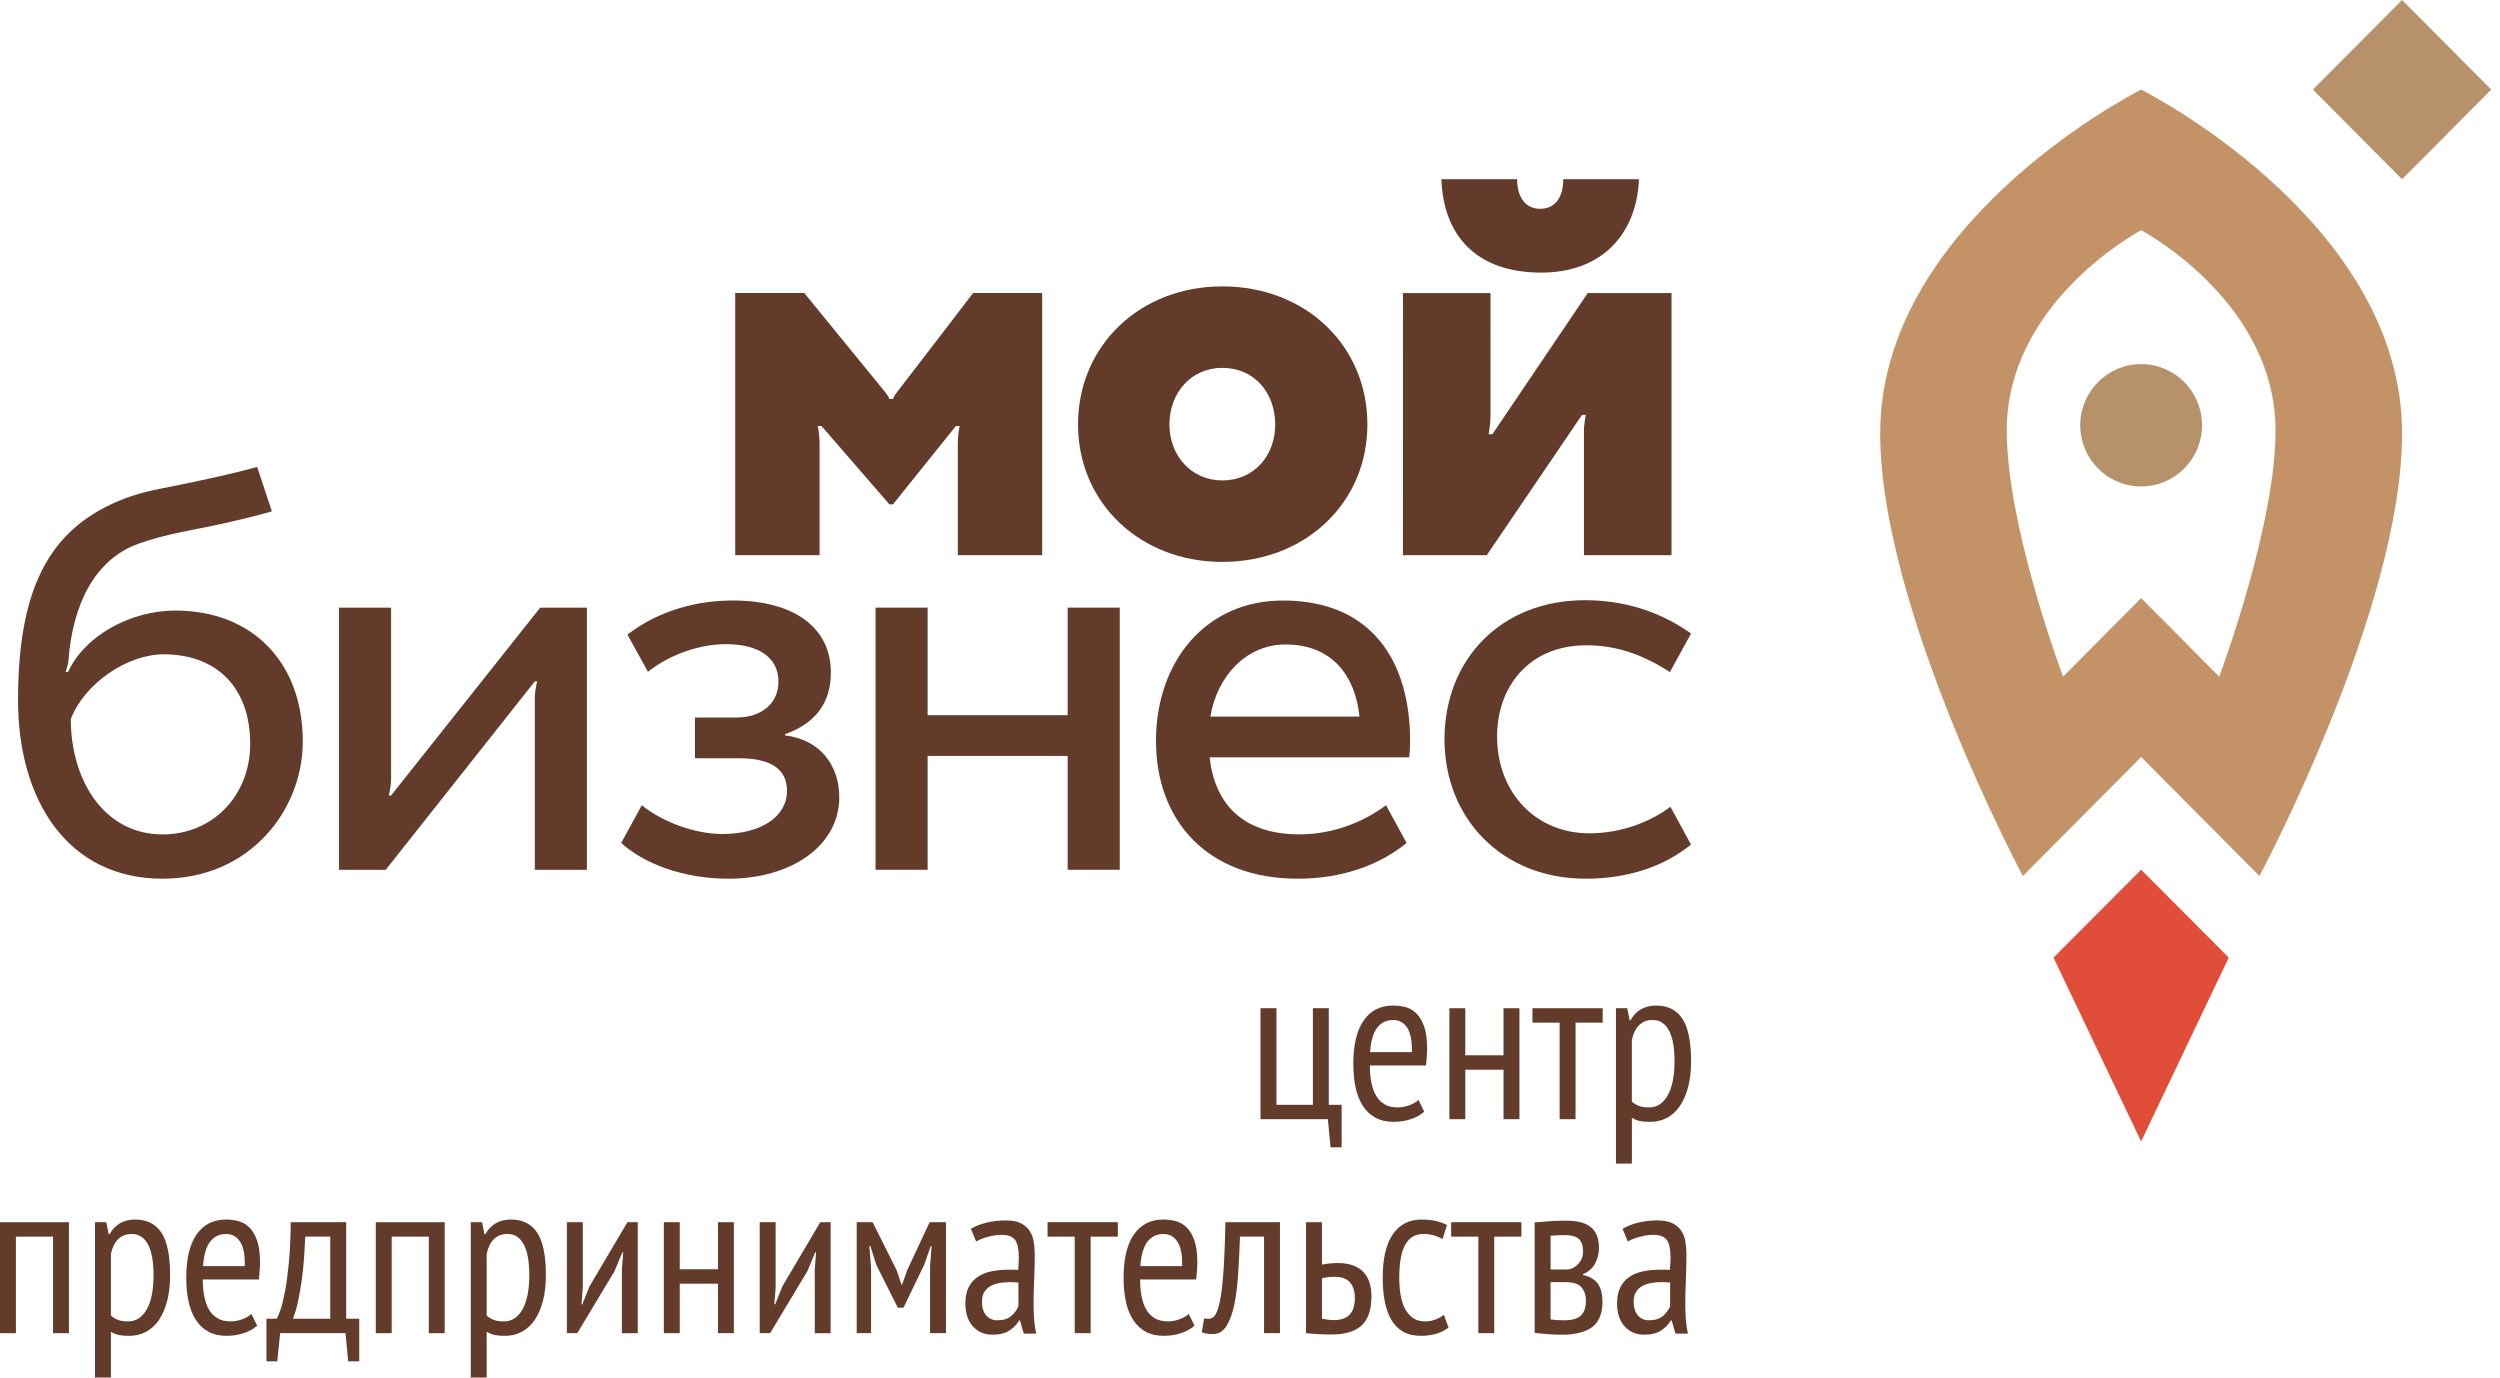
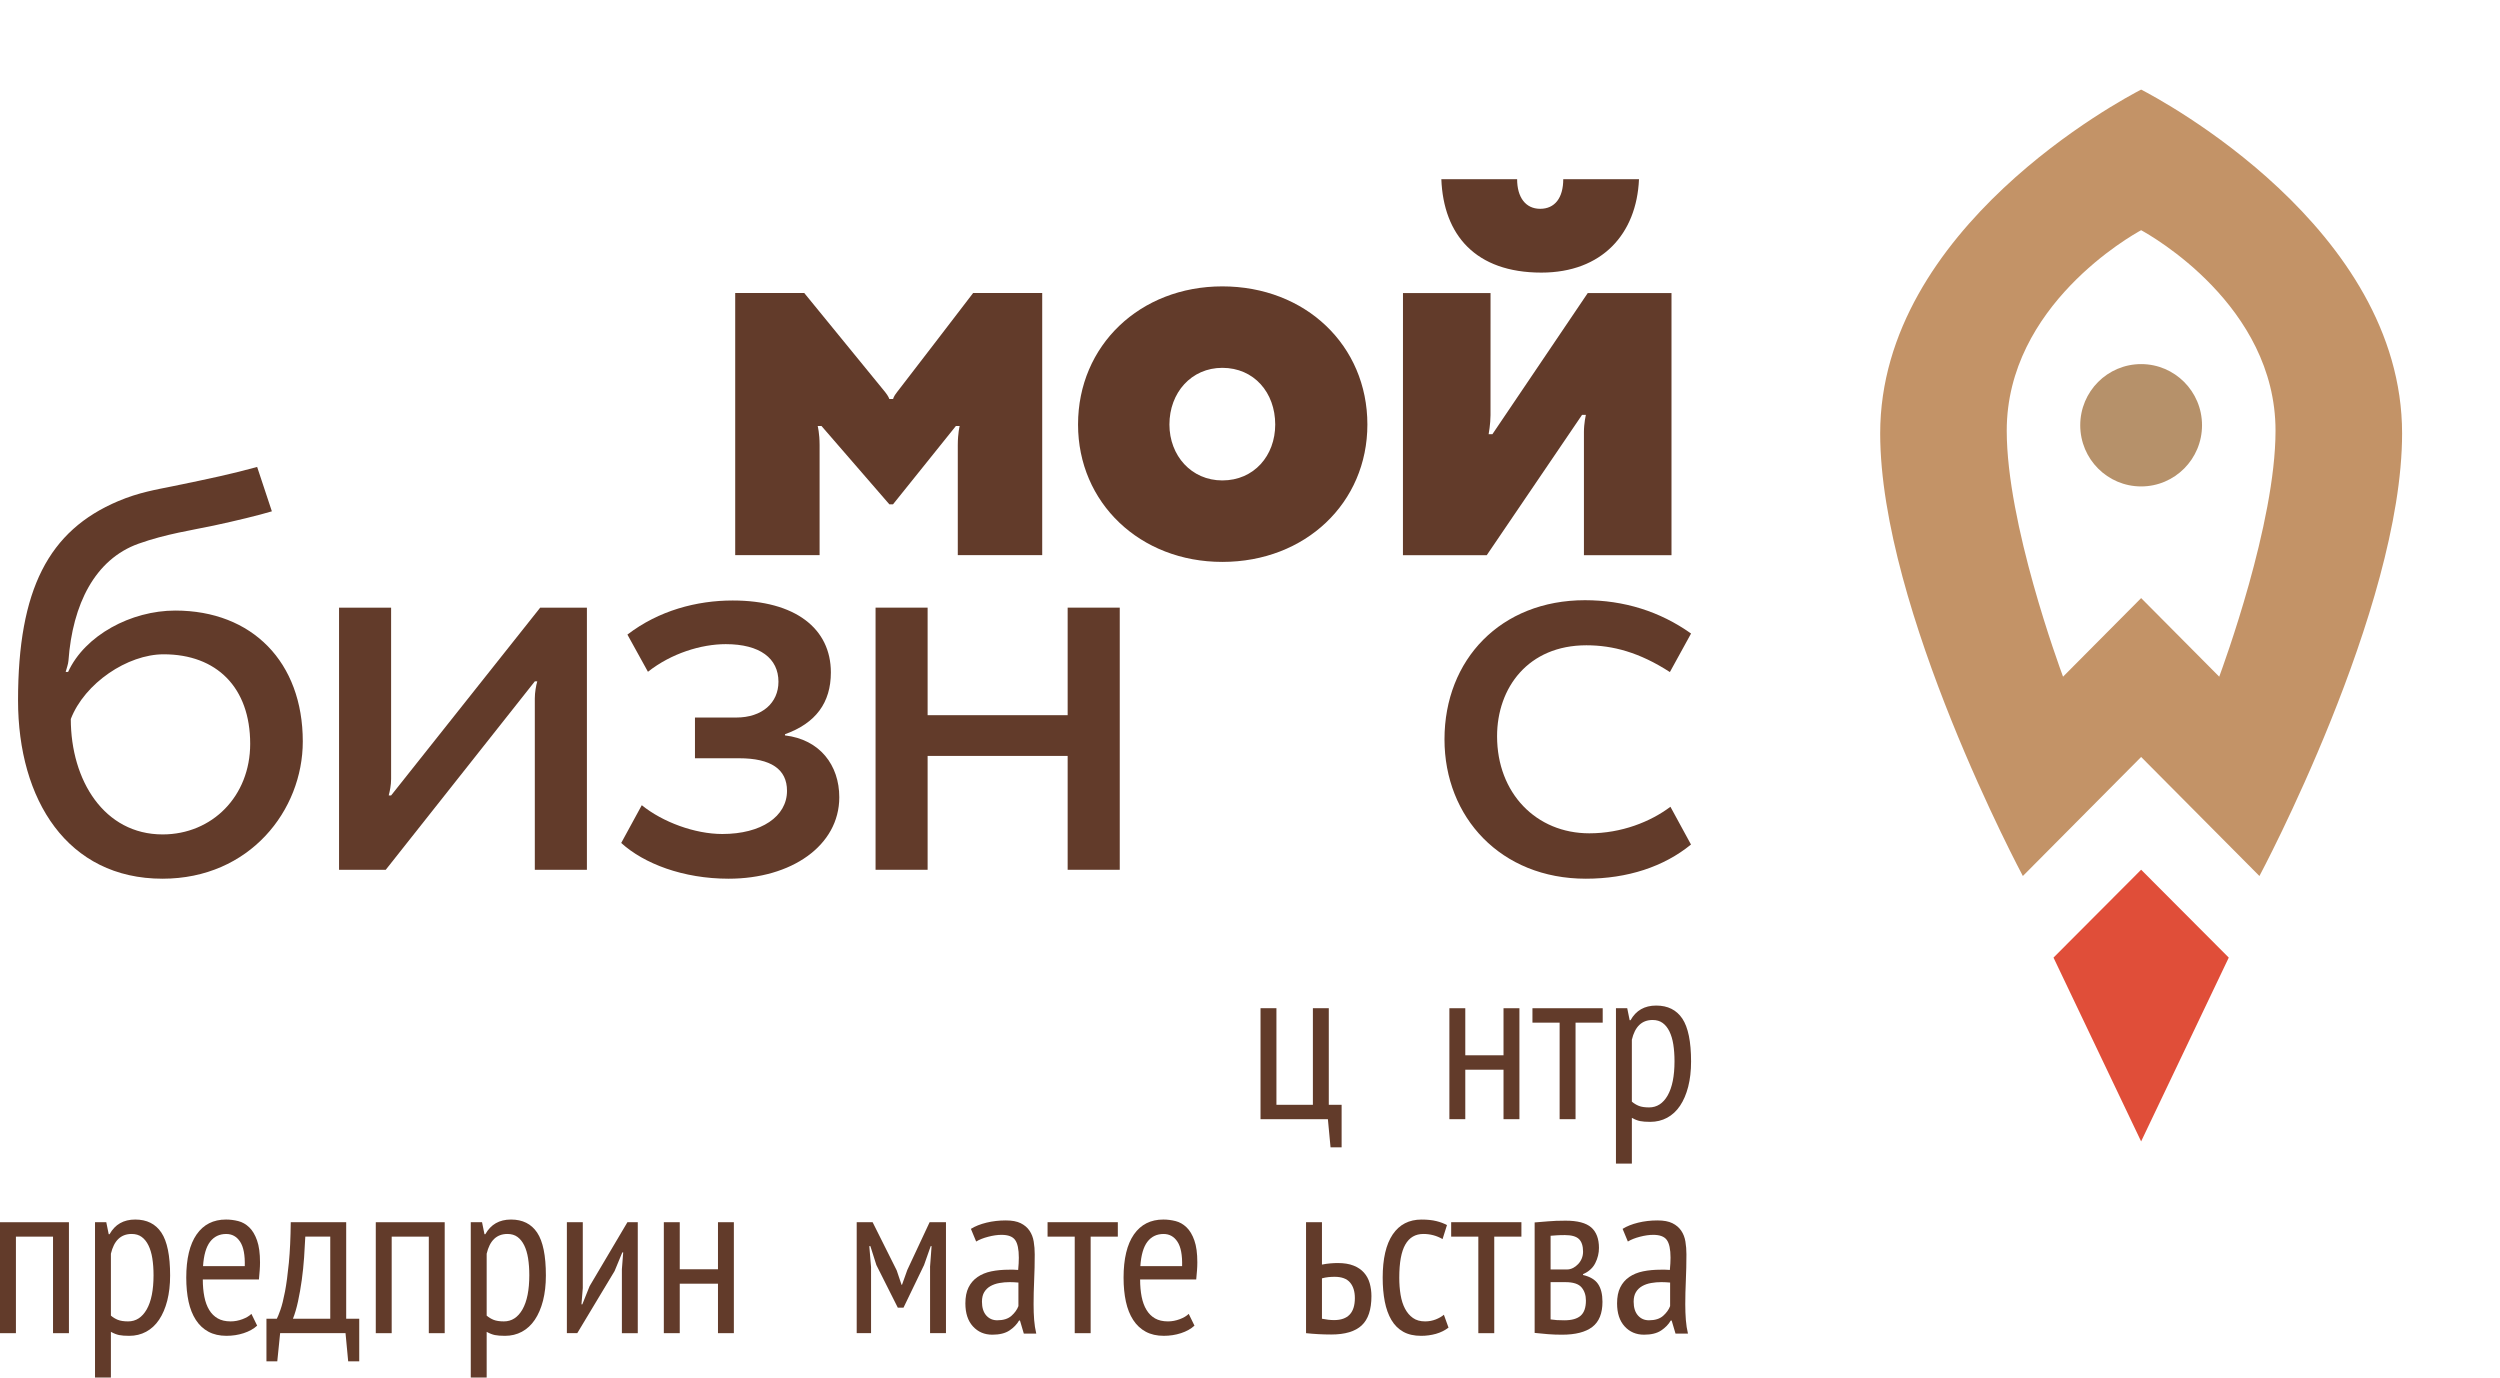
<svg xmlns="http://www.w3.org/2000/svg" width="147" height="81" viewBox="0 0 147 81" fill="none">
  <path d="M78.886 67.465H78.236L78.08 65.808H74.119V59.284H75.054V64.961H77.198V59.284H78.133V64.961H78.887V67.465H78.886V67.465Z" fill="#623B2A" />
-   <path d="M83.745 65.365C83.536 65.556 83.273 65.703 82.952 65.808C82.631 65.912 82.294 65.964 81.94 65.964C81.532 65.964 81.179 65.884 80.881 65.723C80.582 65.562 80.335 65.331 80.141 65.031C79.945 64.73 79.803 64.372 79.712 63.956C79.622 63.537 79.576 63.069 79.576 62.546C79.576 61.432 79.779 60.584 80.185 60.001C80.593 59.418 81.168 59.127 81.913 59.127C82.155 59.127 82.396 59.157 82.634 59.217C82.872 59.278 83.086 59.401 83.276 59.583C83.468 59.765 83.62 60.023 83.738 60.354C83.855 60.685 83.913 61.114 83.913 61.645C83.913 61.793 83.906 61.951 83.894 62.121C83.88 62.291 83.865 62.467 83.847 62.649H80.548C80.548 63.023 80.579 63.363 80.639 63.667C80.699 63.972 80.795 64.231 80.925 64.444C81.055 64.658 81.222 64.823 81.425 64.94C81.629 65.057 81.883 65.116 82.185 65.116C82.419 65.116 82.651 65.071 82.881 64.985C83.11 64.899 83.286 64.794 83.406 64.673L83.745 65.365ZM83.016 61.867C83.034 61.215 82.944 60.736 82.744 60.432C82.544 60.127 82.272 59.976 81.925 59.976C81.527 59.976 81.211 60.127 80.977 60.432C80.744 60.737 80.604 61.215 80.562 61.867H83.016Z" fill="#623B2A" />
  <path d="M88.407 62.899H86.159V65.808H85.224V59.284H86.159V62.051H88.407V59.284H89.342V65.808H88.407V62.899Z" fill="#623B2A" />
  <path d="M94.24 60.132H92.642V65.808H91.706V60.132H90.108V59.284H94.239V60.132H94.24Z" fill="#623B2A" />
  <path d="M95.019 59.284H95.681L95.824 59.989H95.876C96.197 59.414 96.699 59.127 97.383 59.127C98.067 59.127 98.58 59.384 98.923 59.897C99.264 60.411 99.435 61.25 99.435 62.417C99.435 62.965 99.379 63.458 99.266 63.898C99.154 64.336 98.993 64.711 98.786 65.02C98.578 65.329 98.325 65.563 98.026 65.724C97.727 65.885 97.396 65.965 97.032 65.965C96.781 65.965 96.582 65.95 96.434 65.919C96.287 65.889 96.127 65.826 95.954 65.73V68.419H95.018V59.285H95.019V59.284ZM95.954 64.777C96.075 64.882 96.212 64.965 96.364 65.026C96.514 65.086 96.716 65.116 96.967 65.116C97.426 65.116 97.79 64.882 98.058 64.413C98.326 63.942 98.461 63.271 98.461 62.403C98.461 62.037 98.437 61.707 98.39 61.411C98.343 61.114 98.266 60.861 98.162 60.647C98.058 60.434 97.927 60.269 97.765 60.151C97.605 60.034 97.408 59.975 97.174 59.975C96.542 59.975 96.135 60.362 95.953 61.137V64.777H95.954V64.777Z" fill="#623B2A" />
  <path d="M3.118 72.714H0.936V78.391H0V71.867H4.053V78.391H3.118V72.714Z" fill="#623B2A" />
  <path d="M5.586 71.866H6.249L6.392 72.571H6.443C6.764 71.996 7.266 71.709 7.95 71.709C8.635 71.709 9.147 71.965 9.49 72.479C9.831 72.992 10.003 73.832 10.003 74.999C10.003 75.546 9.946 76.04 9.834 76.48C9.721 76.918 9.561 77.293 9.353 77.602C9.146 77.91 8.892 78.145 8.593 78.306C8.294 78.467 7.963 78.547 7.599 78.547C7.349 78.547 7.149 78.531 7.001 78.501C6.855 78.47 6.694 78.407 6.521 78.312V81H5.587V71.866H5.586ZM6.522 77.359C6.643 77.463 6.779 77.546 6.931 77.607C7.082 77.667 7.284 77.698 7.534 77.698C7.993 77.698 8.357 77.463 8.626 76.994C8.894 76.524 9.028 75.853 9.028 74.984C9.028 74.618 9.004 74.288 8.957 73.992C8.91 73.696 8.834 73.442 8.729 73.229C8.626 73.016 8.494 72.851 8.332 72.732C8.172 72.615 7.975 72.557 7.742 72.557C7.109 72.557 6.702 72.944 6.521 73.719V77.358H6.522V77.359Z" fill="#623B2A" />
  <path d="M15.121 77.948C14.912 78.139 14.649 78.286 14.328 78.39C14.008 78.495 13.671 78.546 13.316 78.546C12.908 78.546 12.556 78.466 12.257 78.305C11.959 78.144 11.712 77.914 11.517 77.613C11.322 77.313 11.18 76.954 11.088 76.538C10.998 76.12 10.952 75.651 10.952 75.128C10.952 74.015 11.156 73.166 11.562 72.583C11.969 72 12.545 71.709 13.289 71.709C13.531 71.709 13.772 71.74 14.01 71.8C14.248 71.86 14.463 71.983 14.653 72.165C14.844 72.347 14.997 72.605 15.114 72.936C15.231 73.266 15.289 73.696 15.289 74.227C15.289 74.376 15.283 74.534 15.27 74.704C15.256 74.873 15.241 75.049 15.225 75.231H11.925C11.925 75.606 11.956 75.946 12.016 76.249C12.076 76.554 12.172 76.813 12.302 77.026C12.432 77.24 12.599 77.406 12.803 77.522C13.006 77.639 13.259 77.698 13.562 77.698C13.796 77.698 14.028 77.654 14.258 77.568C14.487 77.481 14.663 77.376 14.783 77.255L15.121 77.948ZM14.393 74.449C14.41 73.797 14.32 73.319 14.12 73.015C13.921 72.71 13.648 72.558 13.302 72.558C12.903 72.558 12.588 72.71 12.353 73.015C12.12 73.32 11.981 73.797 11.939 74.449H14.393Z" fill="#623B2A" />
  <path d="M21.122 80.047H20.473L20.317 78.39H16.472L16.304 80.047H15.667V77.542H16.277C16.328 77.447 16.401 77.27 16.491 77.014C16.582 76.757 16.671 76.4 16.758 75.944C16.844 75.487 16.92 74.924 16.985 74.254C17.05 73.585 17.087 72.788 17.096 71.866H20.356V77.542H21.123V80.047H21.122ZM19.419 77.542V72.713H17.952C17.934 73.088 17.91 73.496 17.881 73.941C17.85 74.383 17.805 74.825 17.744 75.266C17.684 75.706 17.609 76.124 17.523 76.525C17.436 76.925 17.337 77.263 17.224 77.543C17.224 77.542 19.419 77.542 19.419 77.542Z" fill="#623B2A" />
  <path d="M25.214 72.714H23.031V78.391H22.096V71.867H26.148V78.391H25.214V72.714Z" fill="#623B2A" />
  <path d="M27.681 71.866H28.344L28.487 72.571H28.538C28.86 71.996 29.361 71.709 30.046 71.709C30.73 71.709 31.242 71.965 31.585 72.479C31.927 72.992 32.098 73.832 32.098 74.999C32.098 75.546 32.041 76.04 31.929 76.48C31.816 76.918 31.656 77.293 31.448 77.602C31.241 77.91 30.987 78.145 30.689 78.306C30.39 78.467 30.058 78.547 29.694 78.547C29.444 78.547 29.244 78.531 29.097 78.501C28.949 78.47 28.789 78.407 28.616 78.312V81H27.681V71.867H27.681V71.866ZM28.617 77.359C28.738 77.463 28.874 77.546 29.026 77.607C29.177 77.667 29.379 77.698 29.629 77.698C30.088 77.698 30.453 77.463 30.721 76.994C30.989 76.524 31.123 75.853 31.123 74.984C31.123 74.618 31.099 74.288 31.052 73.992C31.005 73.696 30.929 73.442 30.825 73.229C30.721 73.016 30.589 72.851 30.428 72.732C30.268 72.615 30.07 72.557 29.837 72.557C29.204 72.557 28.797 72.944 28.616 73.719V77.358H28.617V77.359Z" fill="#623B2A" />
  <path d="M36.567 74.633L36.644 73.641H36.592L36.138 74.737L33.943 78.39H33.332V71.866H34.268V75.742L34.19 76.695H34.241L34.67 75.624L36.892 71.867H37.501V78.391H36.567V74.633Z" fill="#623B2A" />
  <path d="M42.217 75.481H39.969V78.39H39.033V71.866H39.969V74.633H42.217V71.866H43.151V78.39H42.217V75.481Z" fill="#623B2A" />
-   <path d="M47.906 74.633L47.984 73.641H47.932L47.477 74.737L45.283 78.39H44.672V71.866H45.608V75.742L45.529 76.695H45.581L46.01 75.624L48.231 71.867H48.841V78.391H47.907V74.633H47.906Z" fill="#623B2A" />
  <path d="M54.685 74.514L54.777 73.274H54.725L54.335 74.383L53.127 76.889H52.79L51.53 74.383L51.179 73.274H51.115L51.218 74.502V78.39H50.374V71.866H51.31L52.726 74.698L53.011 75.546H53.038L53.35 74.672L54.662 71.865H55.623V78.39H54.688V74.514H54.685V74.514Z" fill="#623B2A" />
  <path d="M57.089 72.257C57.34 72.101 57.645 71.98 58.005 71.892C58.364 71.805 58.742 71.761 59.141 71.761C59.505 71.761 59.798 71.815 60.017 71.924C60.239 72.034 60.412 72.181 60.537 72.367C60.663 72.555 60.745 72.768 60.783 73.007C60.823 73.247 60.842 73.496 60.842 73.757C60.842 74.278 60.831 74.788 60.808 75.284C60.786 75.78 60.775 76.249 60.775 76.693C60.775 77.023 60.786 77.33 60.808 77.613C60.831 77.897 60.872 78.163 60.932 78.415H60.2L59.974 77.646H59.922C59.792 77.872 59.604 78.067 59.355 78.233C59.106 78.398 58.77 78.48 58.349 78.48C57.885 78.48 57.505 78.318 57.208 77.991C56.911 77.665 56.764 77.214 56.764 76.64C56.764 76.267 56.825 75.953 56.95 75.701C57.075 75.449 57.251 75.244 57.479 75.088C57.706 74.932 57.977 74.82 58.29 74.755C58.604 74.69 58.954 74.658 59.34 74.658C59.426 74.658 59.512 74.658 59.597 74.658C59.684 74.658 59.774 74.663 59.868 74.672C59.894 74.402 59.907 74.162 59.907 73.953C59.907 73.458 59.834 73.11 59.688 72.909C59.542 72.708 59.276 72.609 58.89 72.609C58.65 72.609 58.388 72.647 58.106 72.721C57.822 72.794 57.586 72.888 57.398 73.002L57.089 72.257ZM59.883 75.415C59.797 75.406 59.712 75.4 59.626 75.396C59.54 75.391 59.455 75.389 59.369 75.389C59.163 75.389 58.962 75.406 58.766 75.441C58.569 75.476 58.394 75.536 58.24 75.623C58.086 75.711 57.964 75.828 57.874 75.976C57.785 76.123 57.739 76.311 57.739 76.538C57.739 76.885 57.823 77.155 57.989 77.346C58.157 77.537 58.373 77.633 58.637 77.633C58.997 77.633 59.275 77.546 59.472 77.372C59.668 77.198 59.805 77.007 59.883 76.799V75.416V75.415Z" fill="#623B2A" />
  <path d="M65.728 72.714H64.13V78.391H63.194V72.714H61.597V71.865H65.728V72.714H65.728Z" fill="#623B2A" />
  <path d="M70.235 77.948C70.026 78.139 69.763 78.286 69.443 78.39C69.122 78.495 68.785 78.546 68.43 78.546C68.022 78.546 67.67 78.466 67.371 78.305C67.073 78.144 66.826 77.914 66.631 77.613C66.436 77.313 66.294 76.954 66.203 76.538C66.112 76.12 66.066 75.651 66.066 75.128C66.066 74.015 66.27 73.166 66.676 72.583C67.084 72 67.659 71.709 68.403 71.709C68.645 71.709 68.886 71.74 69.125 71.8C69.362 71.86 69.577 71.983 69.767 72.165C69.958 72.347 70.111 72.605 70.228 72.936C70.346 73.266 70.403 73.696 70.403 74.227C70.403 74.376 70.397 74.534 70.384 74.704C70.371 74.873 70.355 75.049 70.338 75.231H67.039C67.039 75.606 67.07 75.946 67.129 76.249C67.19 76.554 67.285 76.813 67.416 77.026C67.546 77.24 67.712 77.406 67.916 77.522C68.12 77.639 68.373 77.698 68.676 77.698C68.91 77.698 69.142 77.654 69.371 77.568C69.601 77.481 69.777 77.376 69.897 77.255L70.235 77.948ZM69.508 74.449C69.525 73.797 69.435 73.319 69.235 73.015C69.035 72.71 68.763 72.558 68.417 72.558C68.018 72.558 67.702 72.71 67.468 73.015C67.235 73.32 67.096 73.797 67.053 74.449H69.508Z" fill="#623B2A" />
-   <path d="M74.327 72.714H72.911C72.885 73.454 72.851 74.168 72.807 74.861C72.764 75.553 72.688 76.164 72.579 76.694C72.471 77.225 72.317 77.649 72.119 77.966C71.919 78.284 71.655 78.442 71.326 78.442C71.179 78.442 71.053 78.435 70.949 78.416C70.846 78.399 70.75 78.37 70.664 78.326L70.806 77.516C70.988 77.568 71.15 77.558 71.293 77.483C71.436 77.409 71.56 77.183 71.663 76.803C71.767 76.424 71.852 75.844 71.917 75.063C71.981 74.283 72.027 73.217 72.054 71.866H75.262V78.39H74.326V72.714H74.327V72.714Z" fill="#623B2A" />
  <path d="M77.731 74.358C77.903 74.323 78.068 74.299 78.224 74.287C78.38 74.273 78.528 74.267 78.666 74.267C79.03 74.267 79.337 74.317 79.588 74.417C79.839 74.517 80.043 74.653 80.198 74.828C80.354 75.003 80.467 75.209 80.536 75.447C80.605 75.686 80.64 75.942 80.64 76.212C80.64 77.002 80.45 77.577 80.068 77.933C79.687 78.289 79.09 78.469 78.276 78.469C77.765 78.469 77.272 78.441 76.795 78.39V71.866H77.731V74.358ZM77.731 77.542C77.99 77.594 78.228 77.621 78.445 77.621C79.259 77.621 79.666 77.19 79.666 76.328C79.666 75.936 79.571 75.631 79.38 75.409C79.189 75.185 78.886 75.076 78.471 75.076C78.358 75.076 78.238 75.082 78.108 75.095C77.977 75.109 77.852 75.133 77.731 75.166V77.542H77.731Z" fill="#623B2A" />
  <path d="M85.173 78.064C84.956 78.229 84.709 78.351 84.432 78.43C84.156 78.507 83.865 78.547 83.562 78.547C83.146 78.547 82.796 78.467 82.509 78.306C82.224 78.145 81.992 77.914 81.815 77.614C81.637 77.313 81.507 76.952 81.425 76.531C81.342 76.109 81.302 75.642 81.302 75.129C81.302 74.016 81.498 73.167 81.892 72.584C82.287 72.001 82.852 71.71 83.588 71.71C83.926 71.71 84.216 71.741 84.459 71.801C84.702 71.861 84.909 71.94 85.082 72.035L84.823 72.858C84.476 72.657 84.1 72.557 83.692 72.557C83.225 72.557 82.871 72.763 82.634 73.177C82.395 73.591 82.277 74.241 82.277 75.129C82.277 75.485 82.302 75.819 82.354 76.133C82.406 76.445 82.492 76.719 82.614 76.949C82.736 77.18 82.891 77.362 83.081 77.496C83.272 77.632 83.51 77.698 83.796 77.698C84.021 77.698 84.231 77.658 84.426 77.581C84.621 77.503 84.778 77.412 84.9 77.307L85.173 78.064Z" fill="#623B2A" />
  <path d="M89.46 72.714H87.862V78.391H86.926V72.714H85.329V71.865H89.459V72.714H89.46Z" fill="#623B2A" />
  <path d="M90.239 71.879C90.481 71.861 90.745 71.839 91.031 71.814C91.317 71.788 91.659 71.775 92.057 71.775C92.758 71.775 93.261 71.907 93.564 72.172C93.867 72.438 94.019 72.84 94.019 73.38C94.019 73.685 93.948 73.98 93.804 74.267C93.662 74.553 93.421 74.772 93.083 74.919V74.97C93.499 75.067 93.793 75.243 93.966 75.5C94.14 75.756 94.225 76.106 94.225 76.549C94.225 77.228 94.026 77.719 93.628 78.024C93.229 78.329 92.637 78.48 91.848 78.48C91.553 78.48 91.271 78.47 91.004 78.448C90.734 78.425 90.48 78.402 90.237 78.375V71.878H90.239V71.879ZM92.136 74.645C92.257 74.645 92.374 74.617 92.486 74.56C92.599 74.504 92.701 74.428 92.791 74.332C92.883 74.237 92.954 74.126 93.006 74.001C93.058 73.874 93.084 73.742 93.084 73.602C93.084 73.263 93.004 73.014 92.844 72.858C92.684 72.702 92.409 72.623 92.019 72.623C91.811 72.623 91.647 72.628 91.525 72.637C91.403 72.645 91.287 72.654 91.175 72.663V74.646H92.135V74.645H92.136ZM91.175 77.582C91.305 77.599 91.427 77.613 91.544 77.622C91.662 77.629 91.807 77.634 91.979 77.634C92.421 77.634 92.744 77.543 92.947 77.359C93.15 77.177 93.252 76.881 93.252 76.474C93.252 76.159 93.166 75.901 92.993 75.697C92.82 75.492 92.504 75.39 92.044 75.39H91.174V77.582H91.175Z" fill="#623B2A" />
  <path d="M95.409 72.257C95.659 72.101 95.965 71.98 96.325 71.892C96.684 71.805 97.062 71.761 97.461 71.761C97.825 71.761 98.117 71.815 98.337 71.924C98.559 72.034 98.731 72.181 98.857 72.367C98.983 72.555 99.065 72.768 99.103 73.007C99.143 73.247 99.162 73.496 99.162 73.757C99.162 74.278 99.15 74.788 99.128 75.284C99.106 75.78 99.094 76.249 99.094 76.693C99.094 77.023 99.106 77.33 99.128 77.613C99.15 77.897 99.192 78.163 99.252 78.415H98.52L98.293 77.646H98.242C98.112 77.872 97.924 78.067 97.675 78.233C97.426 78.399 97.09 78.48 96.669 78.48C96.205 78.48 95.825 78.318 95.528 77.991C95.231 77.665 95.084 77.214 95.084 76.64C95.084 76.267 95.145 75.953 95.27 75.701C95.395 75.449 95.571 75.244 95.798 75.088C96.026 74.932 96.297 74.82 96.61 74.755C96.924 74.69 97.274 74.658 97.66 74.658C97.746 74.658 97.832 74.658 97.917 74.658C98.003 74.658 98.094 74.663 98.188 74.672C98.214 74.402 98.227 74.162 98.227 73.953C98.227 73.458 98.154 73.11 98.007 72.909C97.862 72.708 97.595 72.609 97.21 72.609C96.97 72.609 96.708 72.647 96.426 72.721C96.142 72.794 95.906 72.888 95.718 73.002L95.409 72.257ZM98.203 75.415C98.116 75.406 98.031 75.4 97.946 75.396C97.86 75.391 97.775 75.389 97.689 75.389C97.483 75.389 97.281 75.406 97.086 75.441C96.889 75.476 96.713 75.536 96.56 75.623C96.406 75.711 96.283 75.828 96.194 75.976C96.104 76.123 96.059 76.311 96.059 76.538C96.059 76.885 96.142 77.155 96.309 77.346C96.476 77.537 96.692 77.633 96.957 77.633C97.316 77.633 97.594 77.546 97.791 77.372C97.988 77.198 98.125 77.007 98.203 76.799V75.416V75.415Z" fill="#623B2A" />
  <path d="M131.051 56.307L125.899 51.139L120.746 56.307L125.898 67.115L131.051 56.307Z" fill="#E04E39" />
  <path d="M125.899 21.409C123.921 21.409 122.318 23.019 122.318 25.005C122.318 26.991 123.921 28.602 125.899 28.602C127.876 28.602 129.479 26.991 129.479 25.005C129.479 23.019 127.876 21.409 125.899 21.409Z" fill="#B6916A" />
  <path d="M125.899 5.268C124.808 5.829 110.555 13.395 110.555 25.484C110.555 35.825 118.944 51.509 118.944 51.509L125.899 44.51L132.854 51.509C132.854 51.509 141.243 35.825 141.243 25.484C141.243 13.395 126.99 5.829 125.899 5.268ZM130.491 39.789L125.899 35.168L121.307 39.789C121.072 39.147 117.996 30.783 117.996 25.325C117.996 17.963 125.346 13.838 125.899 13.536C126.451 13.838 133.801 17.963 133.801 25.325C133.801 30.783 130.725 39.147 130.491 39.789Z" fill="#C39367" />
-   <path d="M141.242 0.001L135.998 5.269L141.242 10.537L146.486 5.269L141.242 0.001Z" fill="#B6916A" />
  <path d="M91.919 10.536C91.919 11.638 91.422 12.278 90.562 12.278C89.702 12.278 89.207 11.6 89.207 10.536H84.751C84.875 13.816 86.763 16.029 90.631 16.029C94.199 16.029 96.236 13.755 96.373 10.536H91.919Z" fill="#623B2A" />
  <path d="M82.493 32.646L82.495 17.232H87.644C87.644 17.232 87.642 23.883 87.642 24.409C87.642 24.934 87.532 25.531 87.532 25.531H87.754L93.359 17.232H98.284V32.646H93.135V25.403C93.135 24.886 93.248 24.395 93.248 24.395H93.024L87.42 32.646H82.493Z" fill="#623B2A" />
  <path d="M71.872 16.839C76.758 16.839 80.402 20.309 80.402 24.962C80.402 29.568 76.758 33.04 71.872 33.04C67.034 33.04 63.389 29.568 63.389 24.962C63.389 20.309 67.034 16.839 71.872 16.839ZM71.872 28.249C73.739 28.249 74.983 26.79 74.983 24.962C74.983 23.087 73.739 21.629 71.872 21.629C70.052 21.629 68.762 23.087 68.762 24.962C68.762 26.79 70.052 28.249 71.872 28.249Z" fill="#623B2A" />
  <path d="M57.22 17.229C57.22 17.229 52.919 22.844 52.746 23.056C52.534 23.319 52.516 23.461 52.516 23.461H52.293C52.293 23.461 52.25 23.309 52.048 23.056C51.745 22.679 47.29 17.229 47.29 17.229H43.23V32.642H48.192V26.172C48.192 25.474 48.08 25.049 48.08 25.049H48.304L52.294 29.654H52.509L56.206 25.049H56.429C56.429 25.049 56.318 25.468 56.318 26.172V32.642H61.282V17.229H57.22Z" fill="#623B2A" />
  <path d="M10.306 35.901C7.711 35.901 4.994 37.349 4.004 39.51L3.862 39.509C3.917 39.284 4.01 39.062 4.025 38.849C4.266 35.528 5.585 32.885 8.144 31.97C9.753 31.395 11.348 31.164 12.565 30.904C13.867 30.625 15.202 30.301 15.986 30.066L15.12 27.456C13.694 27.851 12.367 28.138 10.135 28.595C9.191 28.788 8.161 28.954 6.954 29.465C2.857 31.197 1.061 34.658 1.061 41.182C1.061 47.042 3.972 51.668 9.555 51.668C14.686 51.668 17.804 47.643 17.804 43.6C17.804 38.934 14.828 35.901 10.306 35.901ZM9.562 49.064C6.13 49.064 4.163 45.895 4.163 42.278C4.974 40.173 7.497 38.473 9.623 38.473C12.73 38.473 14.711 40.415 14.711 43.737C14.711 46.821 12.471 49.064 9.562 49.064Z" fill="#623B2A" />
  <path d="M22.997 46.773C22.997 46.773 22.939 46.771 22.856 46.771C22.922 46.527 22.997 46.165 22.997 45.807V35.73H19.936V51.143H22.682L31.448 40.064H31.591C31.52 40.305 31.447 40.713 31.447 41.067V51.143H34.51V35.73H31.764L22.997 46.773Z" fill="#623B2A" />
  <path d="M46.157 43.242V43.173C47.967 42.522 48.855 41.321 48.855 39.538C48.855 36.964 46.771 35.309 43.083 35.309C40.964 35.309 38.732 35.901 36.892 37.314L38.099 39.501C39.475 38.415 41.234 37.876 42.674 37.876C44.688 37.876 45.773 38.714 45.773 40.086C45.773 41.321 44.825 42.191 43.288 42.191H40.864V44.586H43.459C45.337 44.586 46.276 45.232 46.276 46.501C46.276 48.01 44.765 49.039 42.473 49.039C40.858 49.039 38.966 48.341 37.737 47.346L36.527 49.566C37.861 50.78 40.163 51.668 42.844 51.668C46.53 51.668 49.35 49.725 49.35 46.878C49.35 44.991 48.206 43.482 46.157 43.242Z" fill="#623B2A" />
  <path d="M62.778 42.053H54.544V35.729H51.483V51.143H54.544V44.448H62.778V51.143H65.841V35.729H62.778V42.053Z" fill="#623B2A" />
-   <path d="M75.432 35.31C70.919 35.31 67.973 38.872 67.973 43.57C67.973 48.206 70.936 51.668 76.313 51.668C78.908 51.668 81.117 50.868 82.707 49.566L81.498 47.346C80.32 48.234 78.523 49.061 76.402 49.061C73.043 49.061 71.42 47.227 71.126 44.533H71.136H82.864C82.895 44.217 82.914 43.898 82.914 43.57C82.914 38.872 80.656 35.31 75.432 35.31ZM71.171 42.135C71.56 39.748 73.298 37.895 75.582 37.895C78.351 37.895 79.696 39.764 79.938 42.135H71.171Z" fill="#623B2A" />
  <path d="M93.453 48.999C90.329 48.999 88.028 46.64 88.028 43.292C88.028 40.432 89.863 37.943 93.277 37.943C94.829 37.943 96.393 38.355 98.189 39.517C98.189 39.517 98.969 38.106 99.434 37.252C97.596 35.942 95.472 35.292 93.195 35.292C88.253 35.292 84.936 38.778 84.936 43.475C84.936 48.052 88.243 51.668 93.246 51.668C95.699 51.668 97.839 50.96 99.43 49.658L98.221 47.438C97.042 48.325 95.337 48.999 93.453 48.999Z" fill="#623B2A" />
</svg>